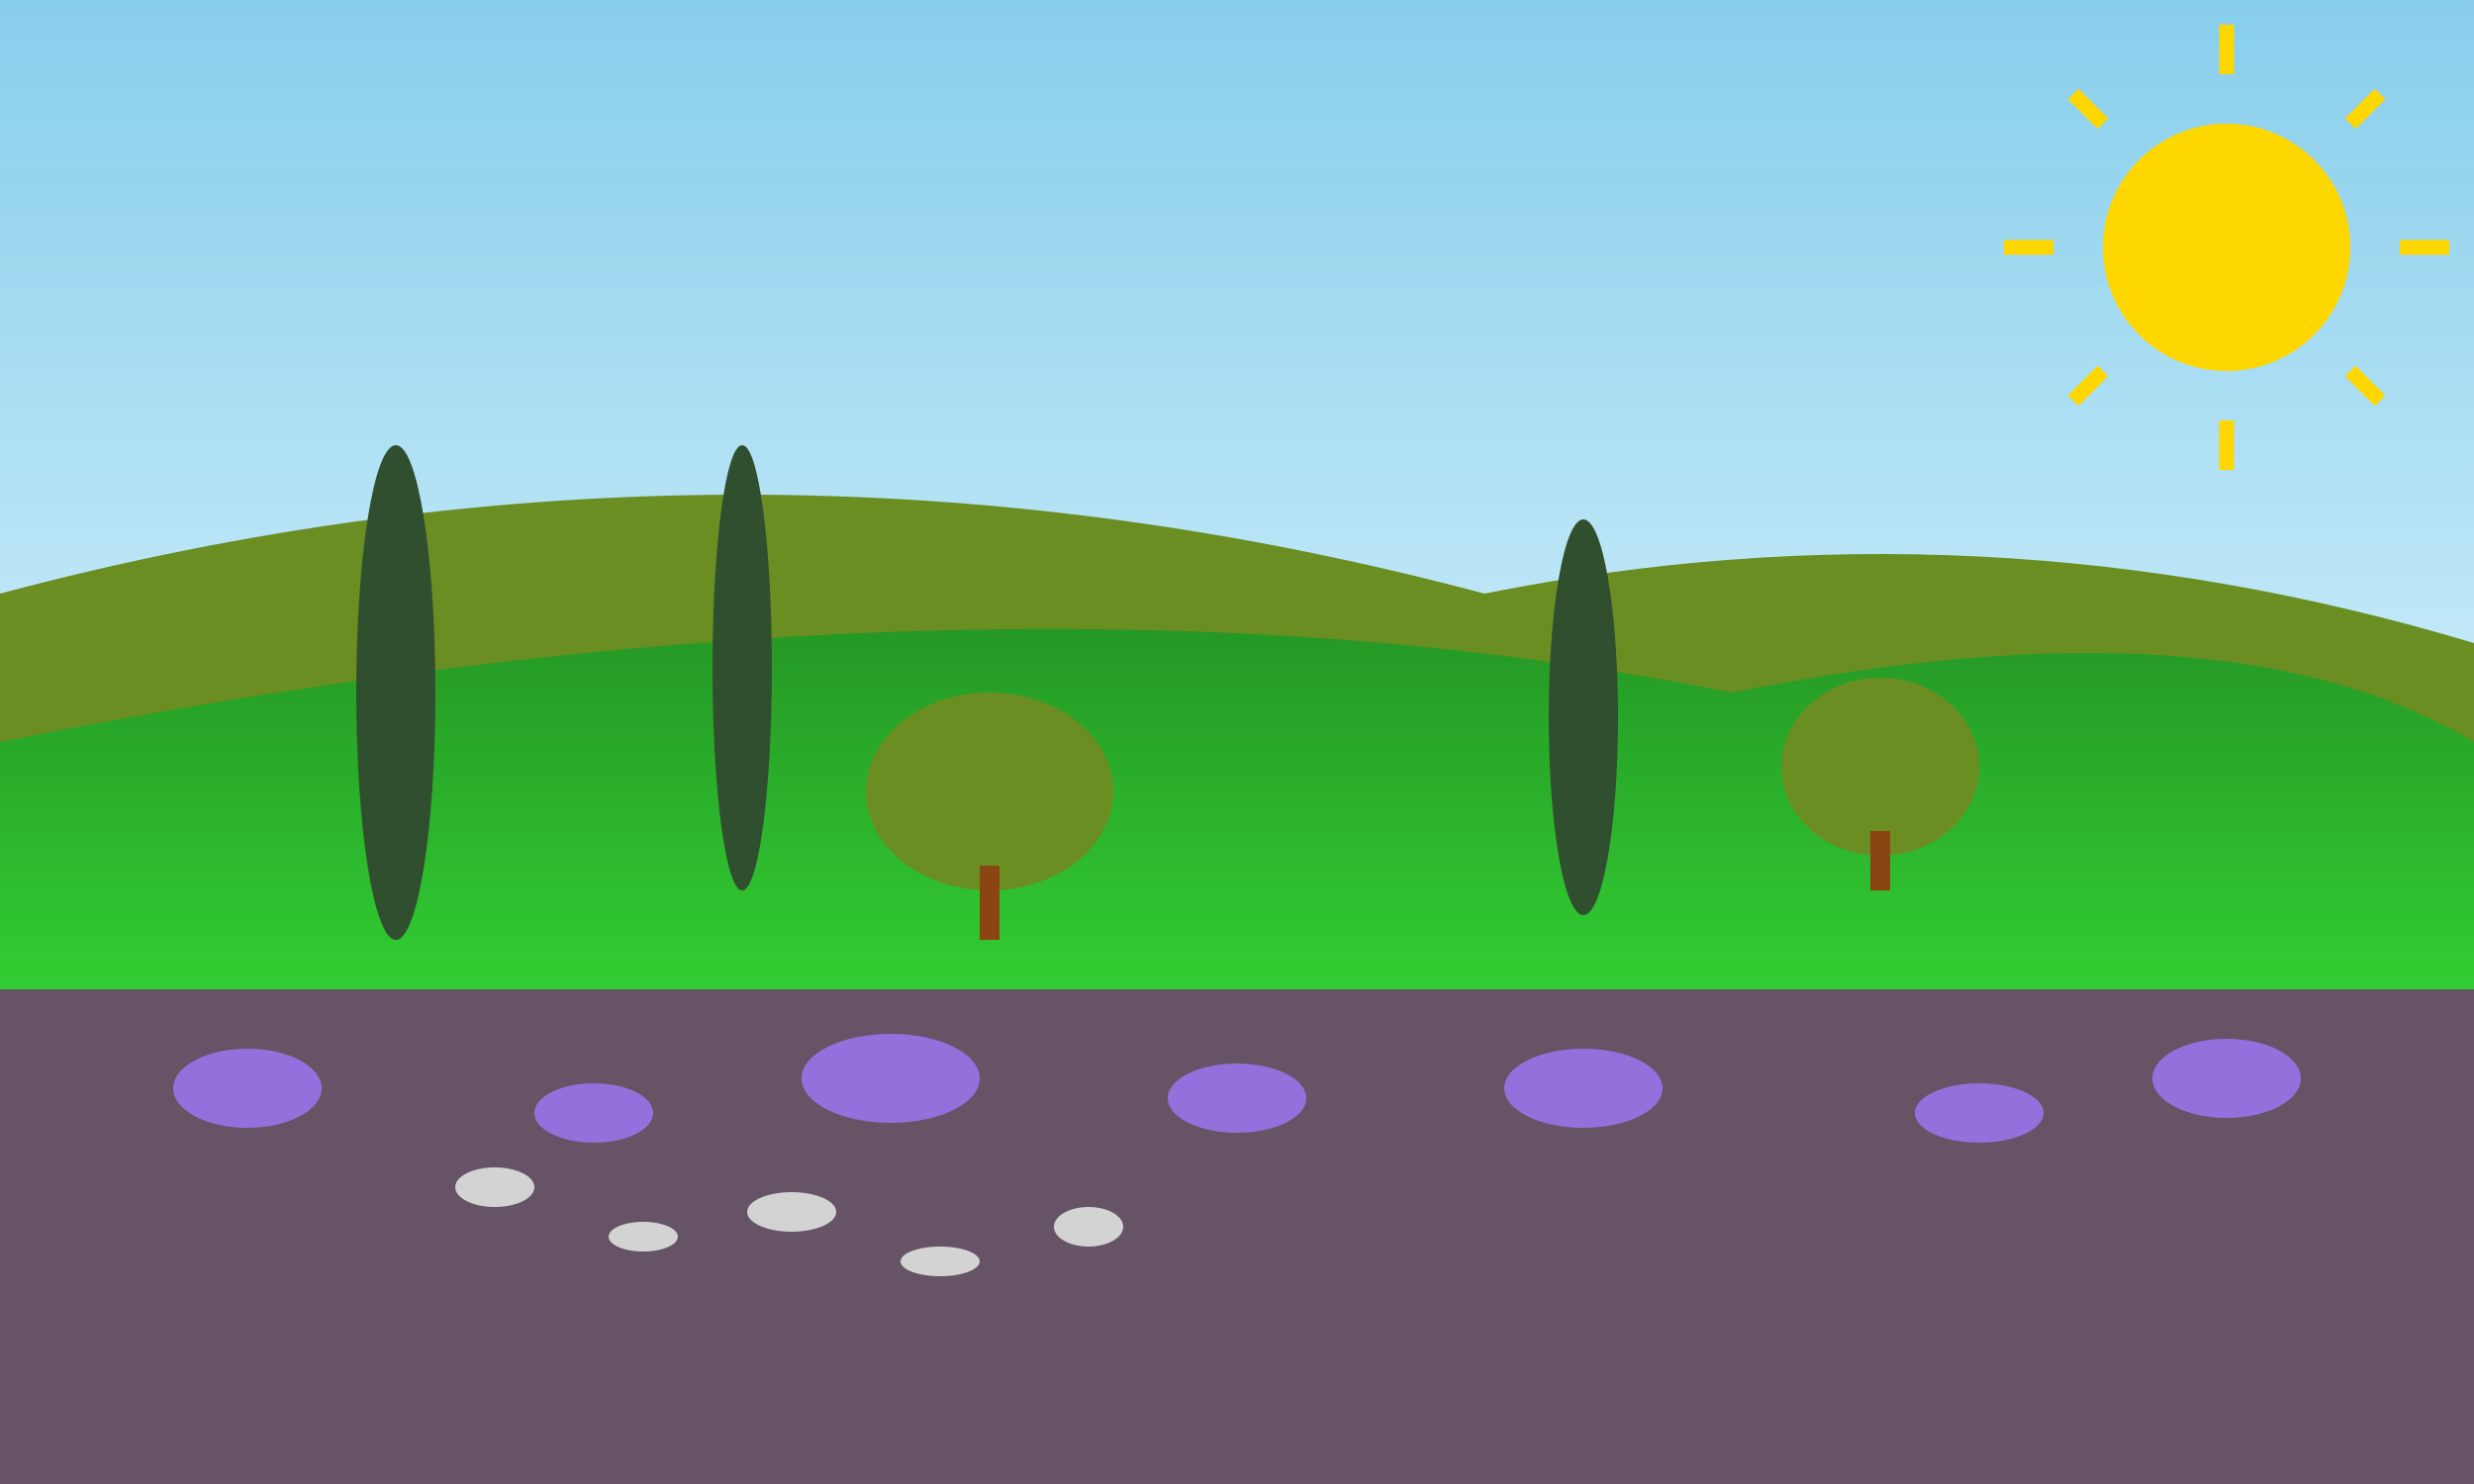
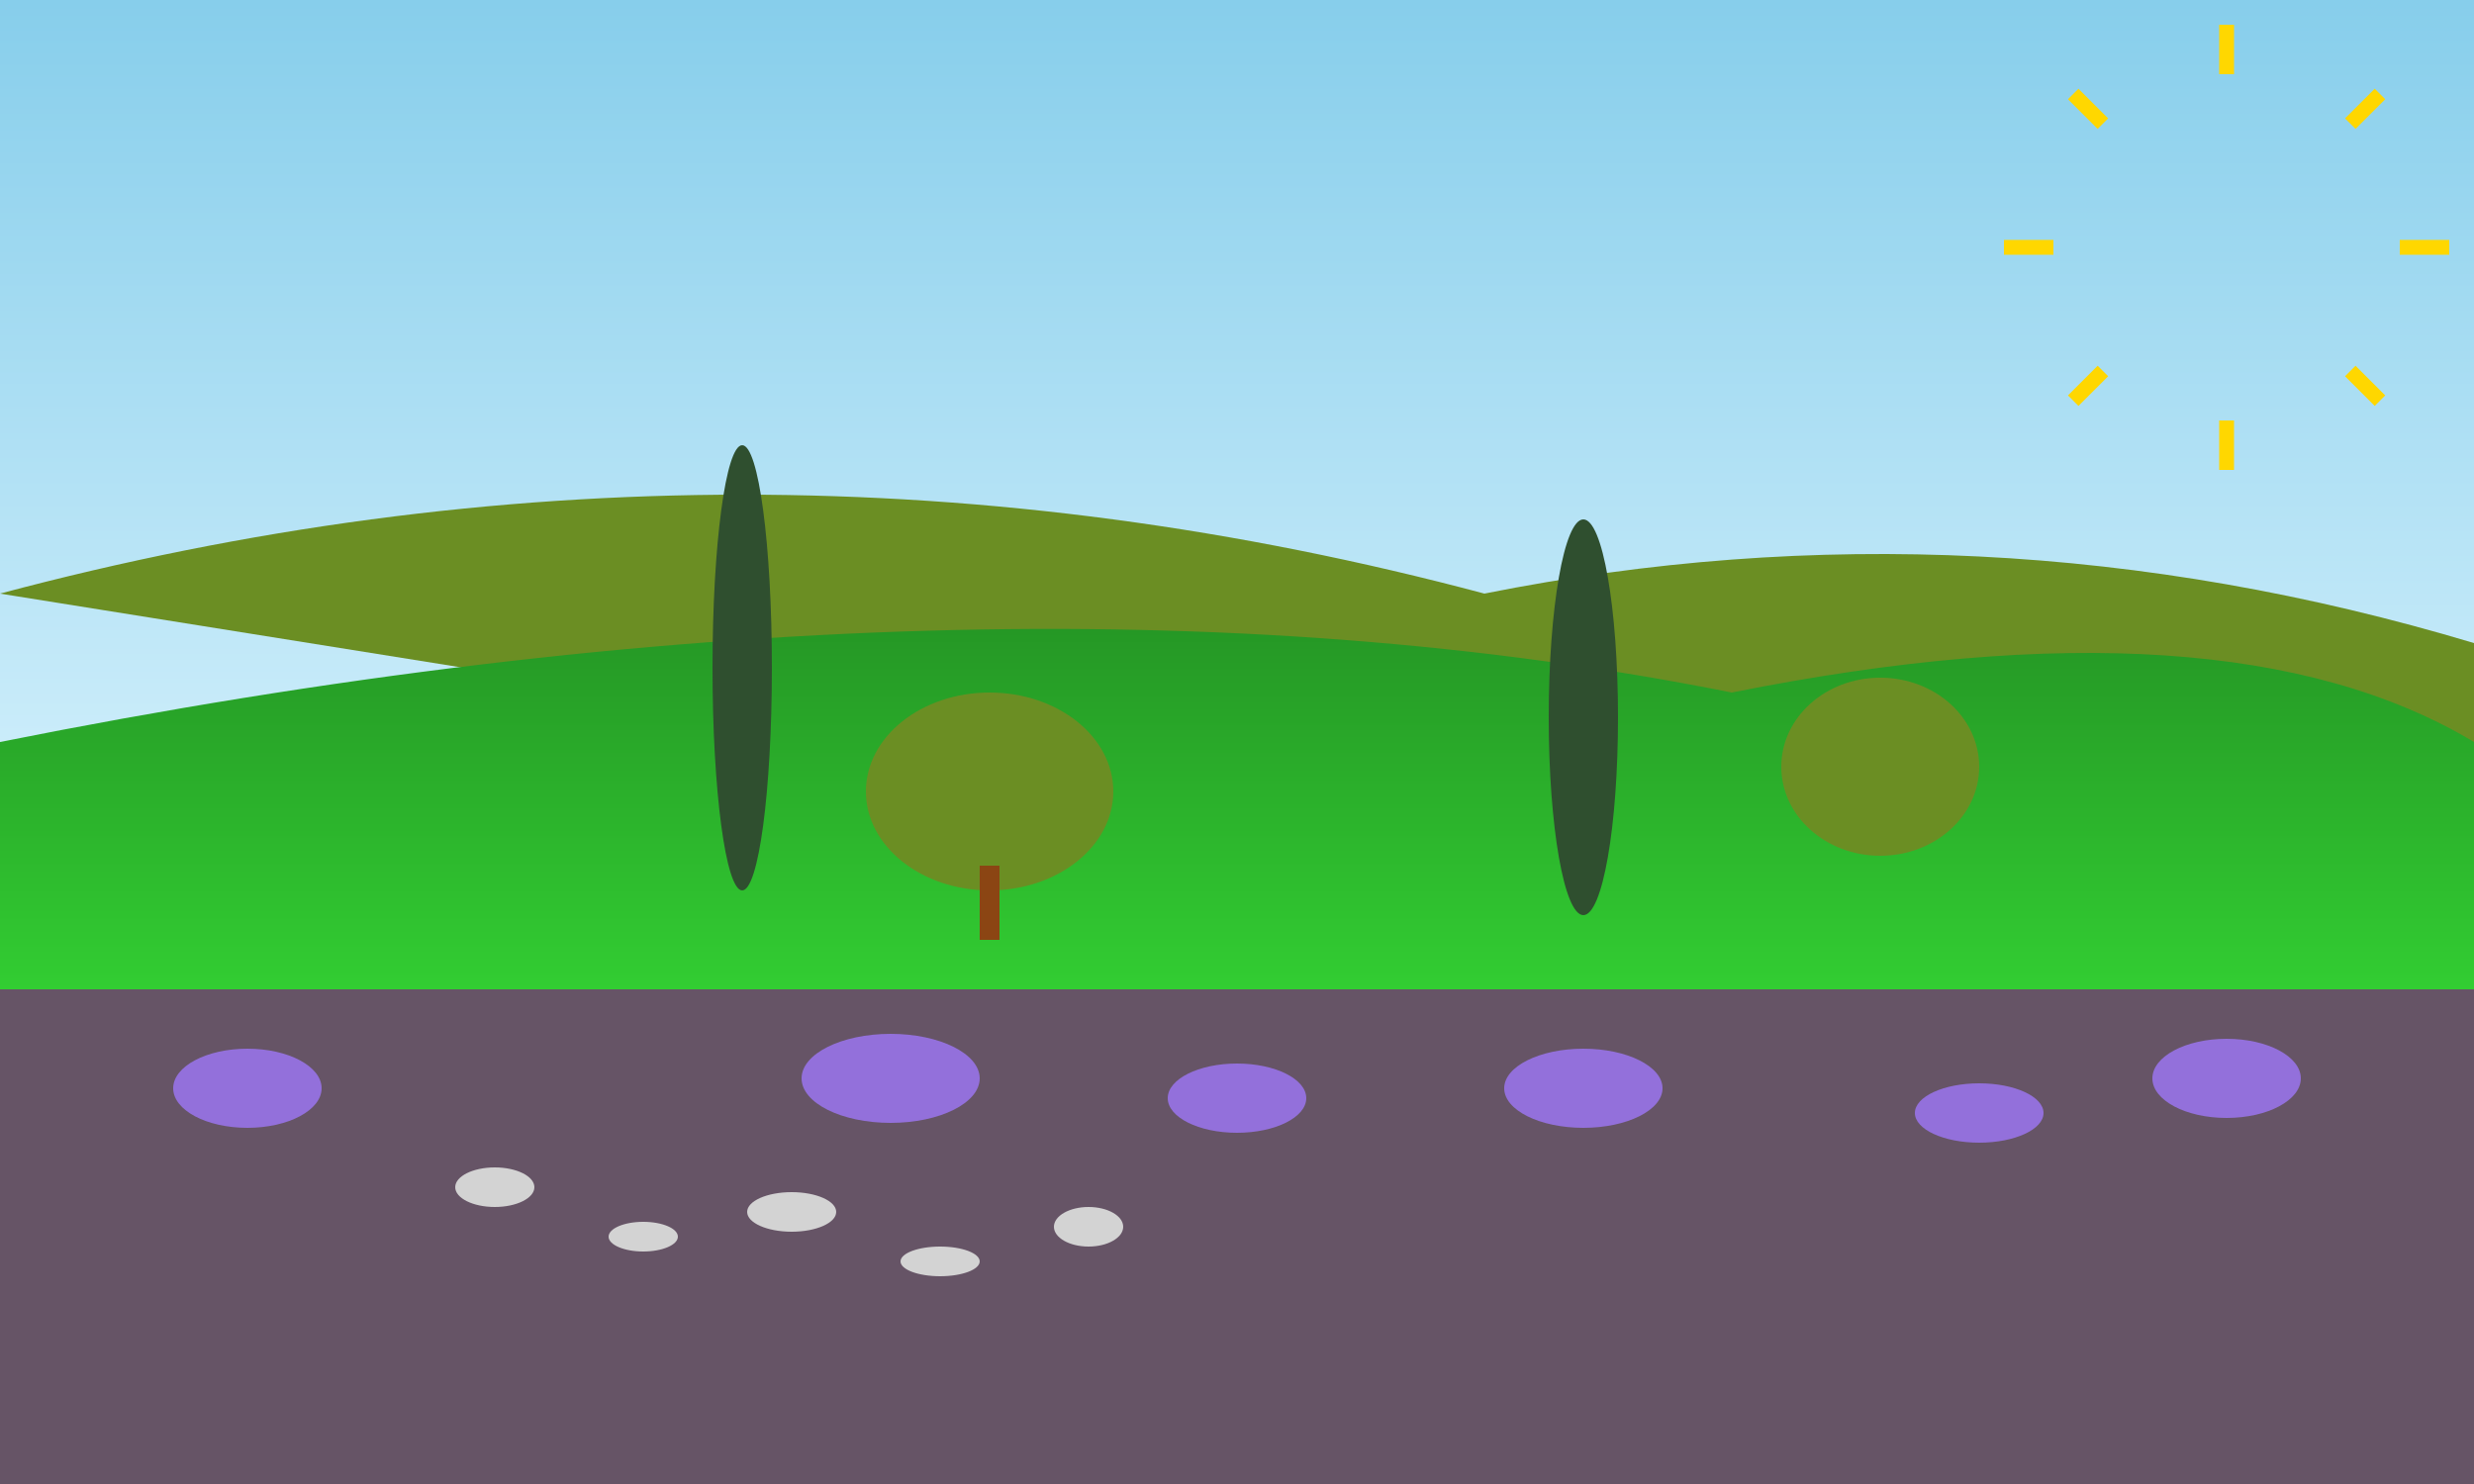
<svg xmlns="http://www.w3.org/2000/svg" width="500" height="300" viewBox="0 0 500 300">
  <rect x="0" y="0" width="500" height="300" fill="#333333" stroke="none" />
  <defs>
    <linearGradient id="skyGradient" x1="0%" y1="0%" x2="0%" y2="100%">
      <stop offset="0%" style="stop-color:#87CEEB;stop-opacity:1" />
      <stop offset="100%" style="stop-color:#E0F6FF;stop-opacity:1" />
    </linearGradient>
    <linearGradient id="hillGradient" x1="0%" y1="0%" x2="0%" y2="100%">
      <stop offset="0%" style="stop-color:#228B22;stop-opacity:1" />
      <stop offset="100%" style="stop-color:#32CD32;stop-opacity:1" />
    </linearGradient>
  </defs>
  <rect width="500" height="200" fill="url(#skyGradient)" />
-   <path d="M0 120 Q150 80 300 120 Q400 100 500 130 L500 200 L0 200 Z" fill="#6B8E23" />
+   <path d="M0 120 Q150 80 300 120 Q400 100 500 130 L500 200 Z" fill="#6B8E23" />
  <path d="M0 150 Q200 110 350 140 Q450 120 500 150 L500 200 L0 200 Z" fill="url(#hillGradient)" />
-   <ellipse cx="80" cy="140" rx="8" ry="50" fill="#2F4F2F" />
  <ellipse cx="150" cy="135" rx="6" ry="45" fill="#2F4F2F" />
  <ellipse cx="320" cy="145" rx="7" ry="40" fill="#2F4F2F" />
  <ellipse cx="200" cy="160" rx="25" ry="20" fill="#6B8E23" />
  <rect x="198" y="175" width="4" height="15" fill="#8B4513" />
  <ellipse cx="380" cy="155" rx="20" ry="18" fill="#6B8E23" />
-   <rect x="378" y="168" width="4" height="12" fill="#8B4513" />
  <rect y="200" width="500" height="100" fill="#DDA0DD" opacity="0.3" />
  <ellipse cx="50" cy="220" rx="15" ry="8" fill="#9370DB" />
-   <ellipse cx="120" cy="225" rx="12" ry="6" fill="#9370DB" />
  <ellipse cx="180" cy="218" rx="18" ry="9" fill="#9370DB" />
  <ellipse cx="250" cy="222" rx="14" ry="7" fill="#9370DB" />
  <ellipse cx="320" cy="220" rx="16" ry="8" fill="#9370DB" />
  <ellipse cx="400" cy="225" rx="13" ry="6" fill="#9370DB" />
  <ellipse cx="450" cy="218" rx="15" ry="8" fill="#9370DB" />
  <ellipse cx="100" cy="240" rx="8" ry="4" fill="#D3D3D3" />
  <ellipse cx="130" cy="250" rx="7" ry="3" fill="#D3D3D3" />
  <ellipse cx="160" cy="245" rx="9" ry="4" fill="#D3D3D3" />
  <ellipse cx="190" cy="255" rx="8" ry="3" fill="#D3D3D3" />
  <ellipse cx="220" cy="248" rx="7" ry="4" fill="#D3D3D3" />
-   <circle cx="450" cy="50" r="25" fill="#FFD700" />
  <path d="M450 15 L450 5 M450 95 L450 85 M485 50 L495 50 M415 50 L405 50" stroke="#FFD700" stroke-width="3" />
  <path d="M475 25 L481 19 M425 75 L419 81 M475 75 L481 81 M425 25 L419 19" stroke="#FFD700" stroke-width="3" />
</svg>